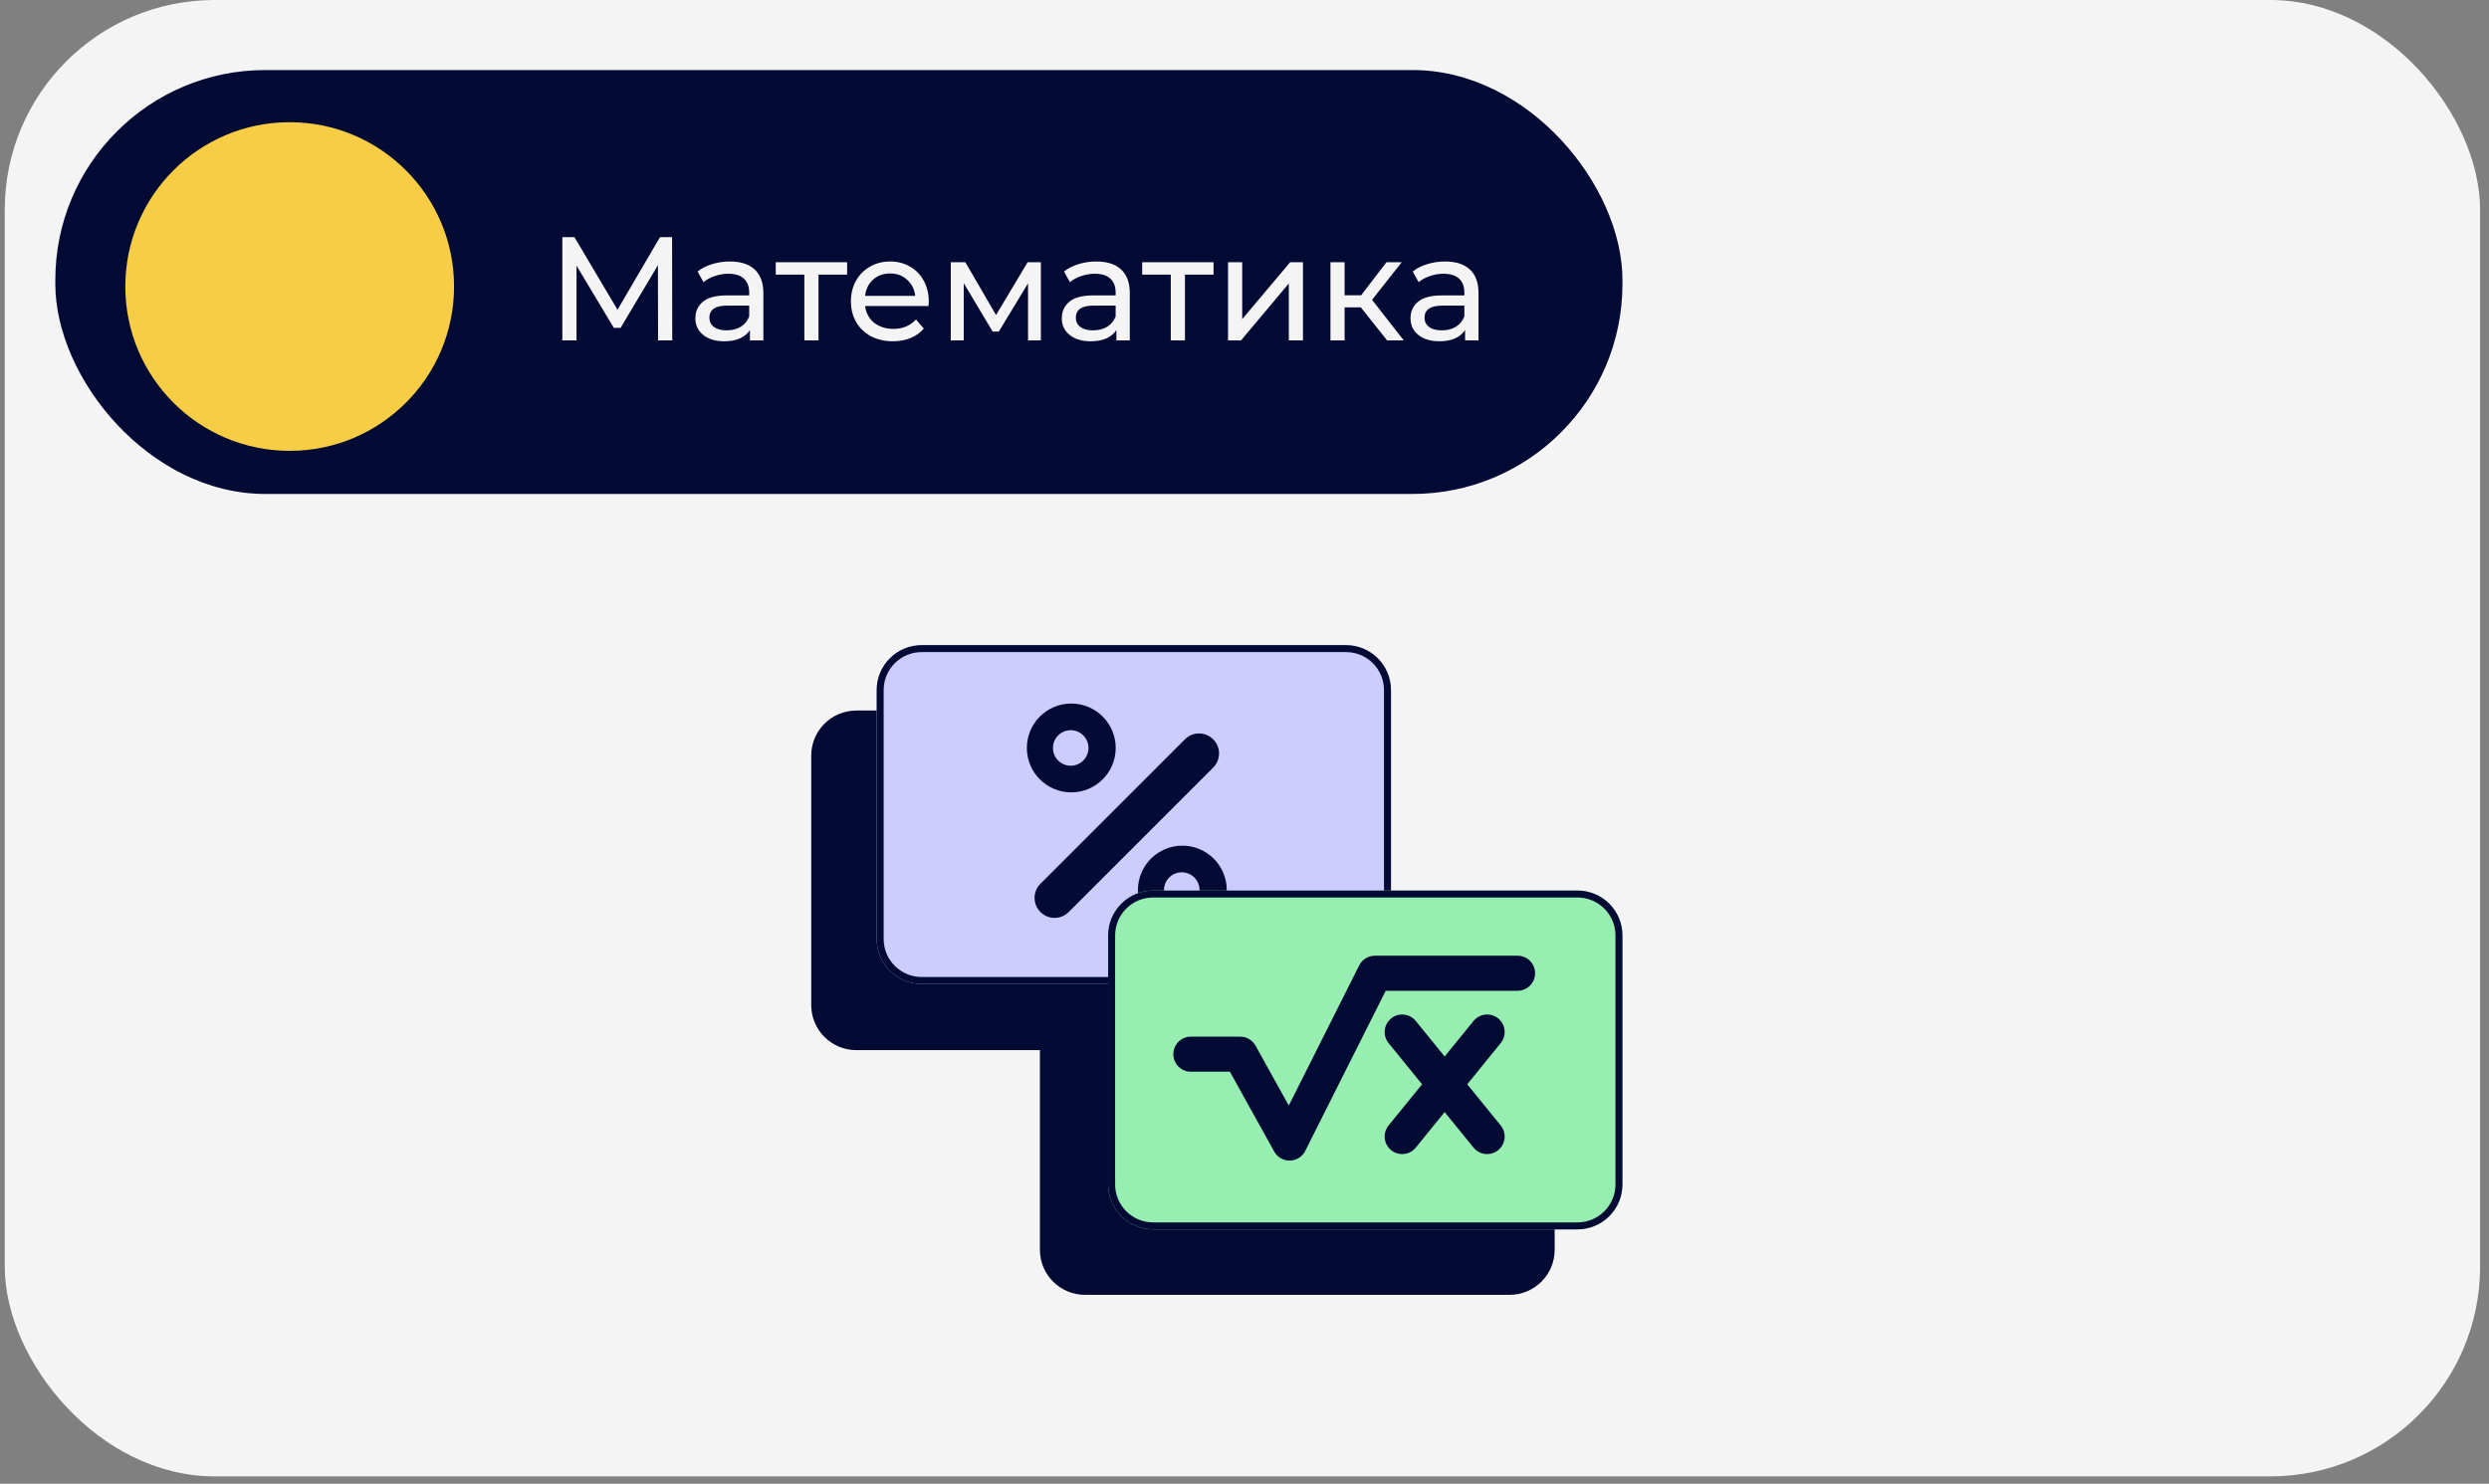
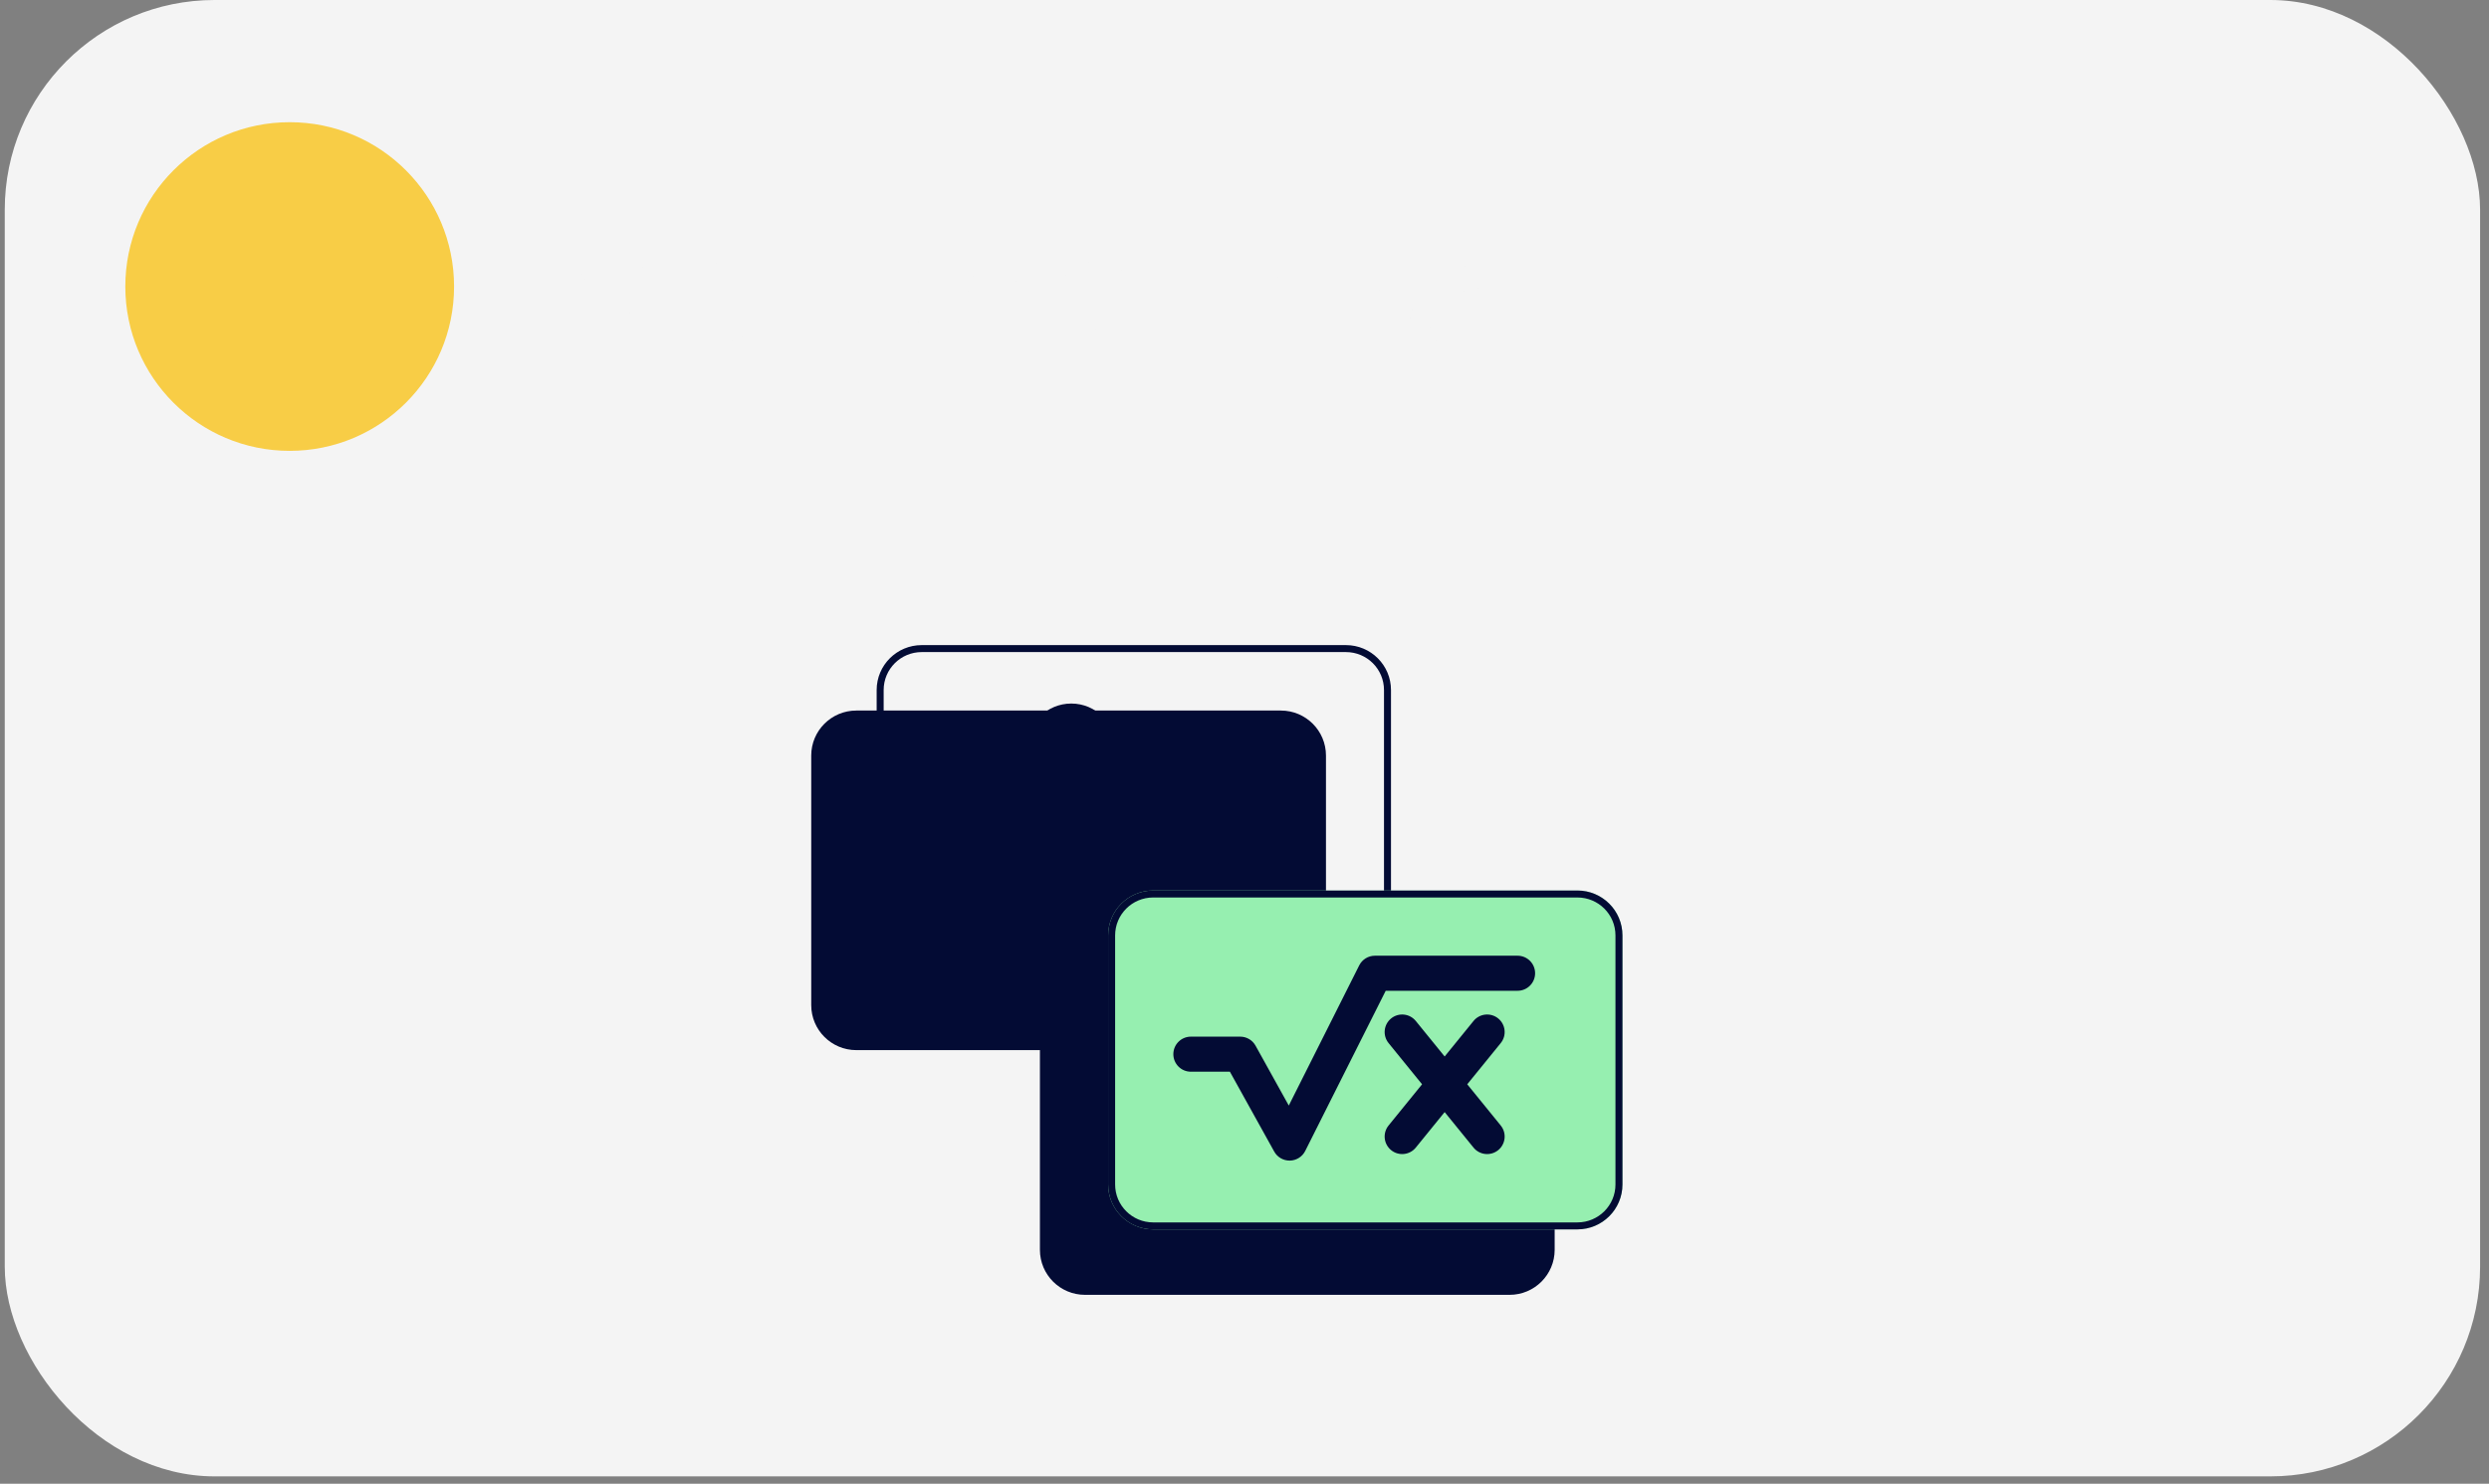
<svg xmlns="http://www.w3.org/2000/svg" width="270" height="161" viewBox="0 0 270 161" fill="none">
  <rect x="0" y="0" width="270" height="161" fill="#808080" stroke="none" />
  <rect x="0.516" y="0" width="268.518" height="160.201" rx="22.756" fill="#F4F4F4" />
  <path fill-rule="evenodd" clip-rule="evenodd" d="M138.946 77.101L92.892 77.101C90.19 77.101 88 79.287 88 81.984V109.064C88 111.761 90.19 113.948 92.892 113.948L112.808 113.948V135.619C112.808 138.316 114.998 140.502 117.7 140.502L163.754 140.502C166.455 140.502 168.646 138.316 168.646 135.619V108.539C168.646 105.842 166.455 103.655 163.754 103.655L143.838 103.655V81.984C143.838 79.287 141.647 77.101 138.946 77.101Z" fill="#030B34" />
-   <path d="M99.986 70L146.003 70C148.702 70 150.891 72.182 150.891 74.874V101.899C150.891 104.591 148.702 106.773 146.003 106.773L99.986 106.773C97.287 106.773 95.098 104.591 95.098 101.899V74.874C95.098 72.182 97.287 70 99.986 70Z" fill="#CCCCFF" />
  <path fill-rule="evenodd" clip-rule="evenodd" d="M99.986 70.757L146.003 70.757C148.284 70.757 150.132 72.601 150.132 74.874V101.899C150.132 104.172 148.284 106.015 146.003 106.015L99.986 106.015C97.705 106.015 95.857 104.172 95.857 101.899V74.874C95.857 72.601 97.705 70.757 99.986 70.757ZM146.003 70L99.986 70C97.287 70 95.098 72.182 95.098 74.874V101.899C95.098 104.591 97.287 106.773 99.986 106.773L146.003 106.773C148.702 106.773 150.891 104.591 150.891 101.899V74.874C150.891 72.182 148.702 70 146.003 70Z" fill="#030B34" />
  <path d="M112.862 98.966C112.015 98.119 112.015 96.745 112.862 95.898L128.537 80.223C129.384 79.376 130.758 79.376 131.604 80.223V80.223C132.451 81.07 132.451 82.443 131.604 83.29L115.929 98.966C115.082 99.812 113.709 99.812 112.862 98.966V98.966Z" fill="#030B34" />
  <path fill-rule="evenodd" clip-rule="evenodd" d="M116.21 85.979C118.872 85.979 121.029 83.822 121.029 81.16C121.029 78.498 118.872 76.341 116.21 76.341C113.548 76.341 111.391 78.498 111.391 81.16C111.391 83.822 113.548 85.979 116.21 85.979ZM116.149 83.088C117.213 83.088 118.076 82.225 118.076 81.16C118.076 80.095 117.213 79.232 116.149 79.232C115.084 79.232 114.221 80.095 114.221 81.16C114.221 82.225 115.084 83.088 116.149 83.088Z" fill="#030B34" />
  <path fill-rule="evenodd" clip-rule="evenodd" d="M128.257 101.4C130.918 101.4 133.076 99.243 133.076 96.581C133.076 93.919 130.918 91.762 128.257 91.762C125.595 91.762 123.438 93.919 123.438 96.581C123.438 99.243 125.595 101.4 128.257 101.4ZM128.195 98.509C129.26 98.509 130.123 97.646 130.123 96.581C130.123 95.516 129.26 94.653 128.195 94.653C127.131 94.653 126.268 95.516 126.268 96.581C126.268 97.646 127.131 98.509 128.195 98.509Z" fill="#030B34" />
  <path d="M125.095 96.628L171.112 96.628C173.812 96.628 176 98.81 176 101.501V128.527C176 131.218 173.812 133.4 171.112 133.4L125.095 133.4C122.396 133.4 120.207 131.218 120.207 128.527V101.501C120.207 98.81 122.396 96.628 125.095 96.628Z" fill="#96EFB0" />
  <path fill-rule="evenodd" clip-rule="evenodd" d="M125.095 97.385L171.112 97.385C173.393 97.385 175.241 99.228 175.241 101.501V128.527C175.241 130.799 173.393 132.643 171.112 132.643L125.095 132.643C122.814 132.643 120.966 130.799 120.966 128.527V101.501C120.966 99.228 122.814 97.385 125.095 97.385ZM171.112 96.628L125.095 96.628C122.396 96.628 120.207 98.81 120.207 101.501V128.527C120.207 131.218 122.396 133.4 125.095 133.4L171.112 133.4C173.812 133.4 176 131.218 176 128.527V101.501C176 98.81 173.812 96.628 171.112 96.628Z" fill="#030B34" />
  <path fill-rule="evenodd" clip-rule="evenodd" d="M147.445 104.752C147.768 104.109 148.425 103.704 149.145 103.704H164.622C165.672 103.704 166.524 104.555 166.524 105.606C166.524 106.656 165.672 107.508 164.622 107.508H150.318L141.587 124.888C141.27 125.518 140.631 125.921 139.926 125.935C139.221 125.95 138.566 125.573 138.224 124.957L133.415 116.29H129.183C128.133 116.29 127.281 115.438 127.281 114.388C127.281 113.337 128.133 112.486 129.183 112.486H134.535C135.226 112.486 135.863 112.861 136.198 113.465L139.804 119.963L147.445 104.752Z" fill="#030B34" />
  <path fill-rule="evenodd" clip-rule="evenodd" d="M150.906 110.509C151.721 109.847 152.919 109.971 153.581 110.786L156.712 114.639L159.843 110.786C160.505 109.971 161.703 109.847 162.519 110.509C163.334 111.172 163.458 112.369 162.795 113.185L159.163 117.656L162.795 122.126C163.458 122.942 163.334 124.139 162.519 124.802C161.703 125.464 160.505 125.34 159.843 124.525L156.712 120.672L153.581 124.525C152.919 125.34 151.721 125.464 150.906 124.802C150.091 124.139 149.967 122.942 150.629 122.126L154.262 117.656L150.629 113.185C149.967 112.369 150.091 111.172 150.906 110.509Z" fill="#030B34" />
-   <rect x="6" y="7.6" width="170" height="46" rx="22.778" fill="#030B34" />
  <path d="M71.386 36.935L71.37 28.776L67.322 35.575H66.586L62.538 28.823V36.935H61.002V25.735H62.314L66.986 33.608L71.594 25.735H72.906L72.922 36.935H71.386ZM79.176 28.375C80.349 28.375 81.245 28.663 81.864 29.239C82.493 29.816 82.808 30.674 82.808 31.816V36.935H81.352V35.816C81.096 36.21 80.728 36.514 80.248 36.727C79.779 36.93 79.219 37.032 78.568 37.032C77.619 37.032 76.856 36.802 76.28 36.343C75.715 35.885 75.432 35.282 75.432 34.535C75.432 33.789 75.704 33.191 76.248 32.743C76.792 32.285 77.656 32.056 78.84 32.056H81.272V31.752C81.272 31.09 81.08 30.584 80.696 30.232C80.312 29.88 79.747 29.703 79 29.703C78.499 29.703 78.008 29.789 77.528 29.959C77.048 30.119 76.643 30.338 76.312 30.616L75.672 29.463C76.109 29.111 76.632 28.845 77.24 28.663C77.848 28.471 78.493 28.375 79.176 28.375ZM78.824 35.847C79.411 35.847 79.917 35.719 80.344 35.464C80.771 35.197 81.08 34.824 81.272 34.343V33.16H78.904C77.603 33.16 76.952 33.597 76.952 34.471C76.952 34.898 77.117 35.234 77.448 35.48C77.779 35.725 78.237 35.847 78.824 35.847ZM91.894 29.799H88.79V36.935H87.254V29.799H84.15V28.456H91.894V29.799ZM100.754 32.743C100.754 32.861 100.743 33.016 100.722 33.208H93.842C93.938 33.954 94.263 34.557 94.818 35.016C95.383 35.464 96.082 35.688 96.914 35.688C97.927 35.688 98.743 35.346 99.362 34.663L100.21 35.656C99.826 36.103 99.346 36.445 98.77 36.679C98.204 36.914 97.57 37.032 96.866 37.032C95.97 37.032 95.175 36.85 94.482 36.487C93.788 36.114 93.25 35.597 92.866 34.935C92.492 34.274 92.306 33.528 92.306 32.696C92.306 31.874 92.487 31.133 92.85 30.471C93.223 29.81 93.73 29.298 94.37 28.936C95.02 28.562 95.751 28.375 96.562 28.375C97.372 28.375 98.092 28.562 98.722 28.936C99.362 29.298 99.858 29.81 100.21 30.471C100.572 31.133 100.754 31.89 100.754 32.743ZM96.562 29.672C95.826 29.672 95.207 29.895 94.706 30.343C94.215 30.791 93.927 31.378 93.842 32.103H99.282C99.196 31.389 98.903 30.808 98.402 30.36C97.911 29.901 97.298 29.672 96.562 29.672ZM112.912 28.456V36.935H111.52V30.744L108.352 35.975H107.68L104.544 30.727V36.935H103.136V28.456H104.72L108.048 34.184L111.472 28.456H112.912ZM118.926 28.375C120.099 28.375 120.995 28.663 121.614 29.239C122.243 29.816 122.558 30.674 122.558 31.816V36.935H121.102V35.816C120.846 36.21 120.478 36.514 119.998 36.727C119.529 36.93 118.969 37.032 118.318 37.032C117.369 37.032 116.606 36.802 116.03 36.343C115.465 35.885 115.182 35.282 115.182 34.535C115.182 33.789 115.454 33.191 115.998 32.743C116.542 32.285 117.406 32.056 118.59 32.056H121.022V31.752C121.022 31.09 120.83 30.584 120.446 30.232C120.062 29.88 119.497 29.703 118.75 29.703C118.249 29.703 117.758 29.789 117.278 29.959C116.798 30.119 116.393 30.338 116.062 30.616L115.422 29.463C115.859 29.111 116.382 28.845 116.99 28.663C117.598 28.471 118.243 28.375 118.926 28.375ZM118.574 35.847C119.161 35.847 119.667 35.719 120.094 35.464C120.521 35.197 120.83 34.824 121.022 34.343V33.16H118.654C117.353 33.16 116.702 33.597 116.702 34.471C116.702 34.898 116.867 35.234 117.198 35.48C117.529 35.725 117.987 35.847 118.574 35.847ZM131.644 29.799H128.54V36.935H127.004V29.799H123.9V28.456H131.644V29.799ZM133.215 28.456H134.751V34.632L139.951 28.456H141.343V36.935H139.807V30.759L134.623 36.935H133.215V28.456ZM147.62 33.352H145.86V36.935H144.324V28.456H145.86V32.039H147.652L150.404 28.456H152.052L148.836 32.535L152.276 36.935H150.468L147.62 33.352ZM156.754 28.375C157.928 28.375 158.824 28.663 159.442 29.239C160.072 29.816 160.386 30.674 160.386 31.816V36.935H158.93V35.816C158.674 36.21 158.306 36.514 157.826 36.727C157.357 36.93 156.797 37.032 156.146 37.032C155.197 37.032 154.434 36.802 153.858 36.343C153.293 35.885 153.01 35.282 153.01 34.535C153.01 33.789 153.282 33.191 153.826 32.743C154.37 32.285 155.234 32.056 156.418 32.056H158.85V31.752C158.85 31.09 158.658 30.584 158.274 30.232C157.89 29.88 157.325 29.703 156.578 29.703C156.077 29.703 155.586 29.789 155.106 29.959C154.626 30.119 154.221 30.338 153.89 30.616L153.25 29.463C153.688 29.111 154.21 28.845 154.818 28.663C155.426 28.471 156.072 28.375 156.754 28.375ZM156.402 35.847C156.989 35.847 157.496 35.719 157.922 35.464C158.349 35.197 158.658 34.824 158.85 34.343V33.16H156.482C155.181 33.16 154.53 33.597 154.53 34.471C154.53 34.898 154.696 35.234 155.026 35.48C155.357 35.725 155.816 35.847 156.402 35.847Z" fill="#F4F4F4" />
  <circle cx="31.425" cy="31.091" r="17.831" fill="#F8CD46" />
</svg>